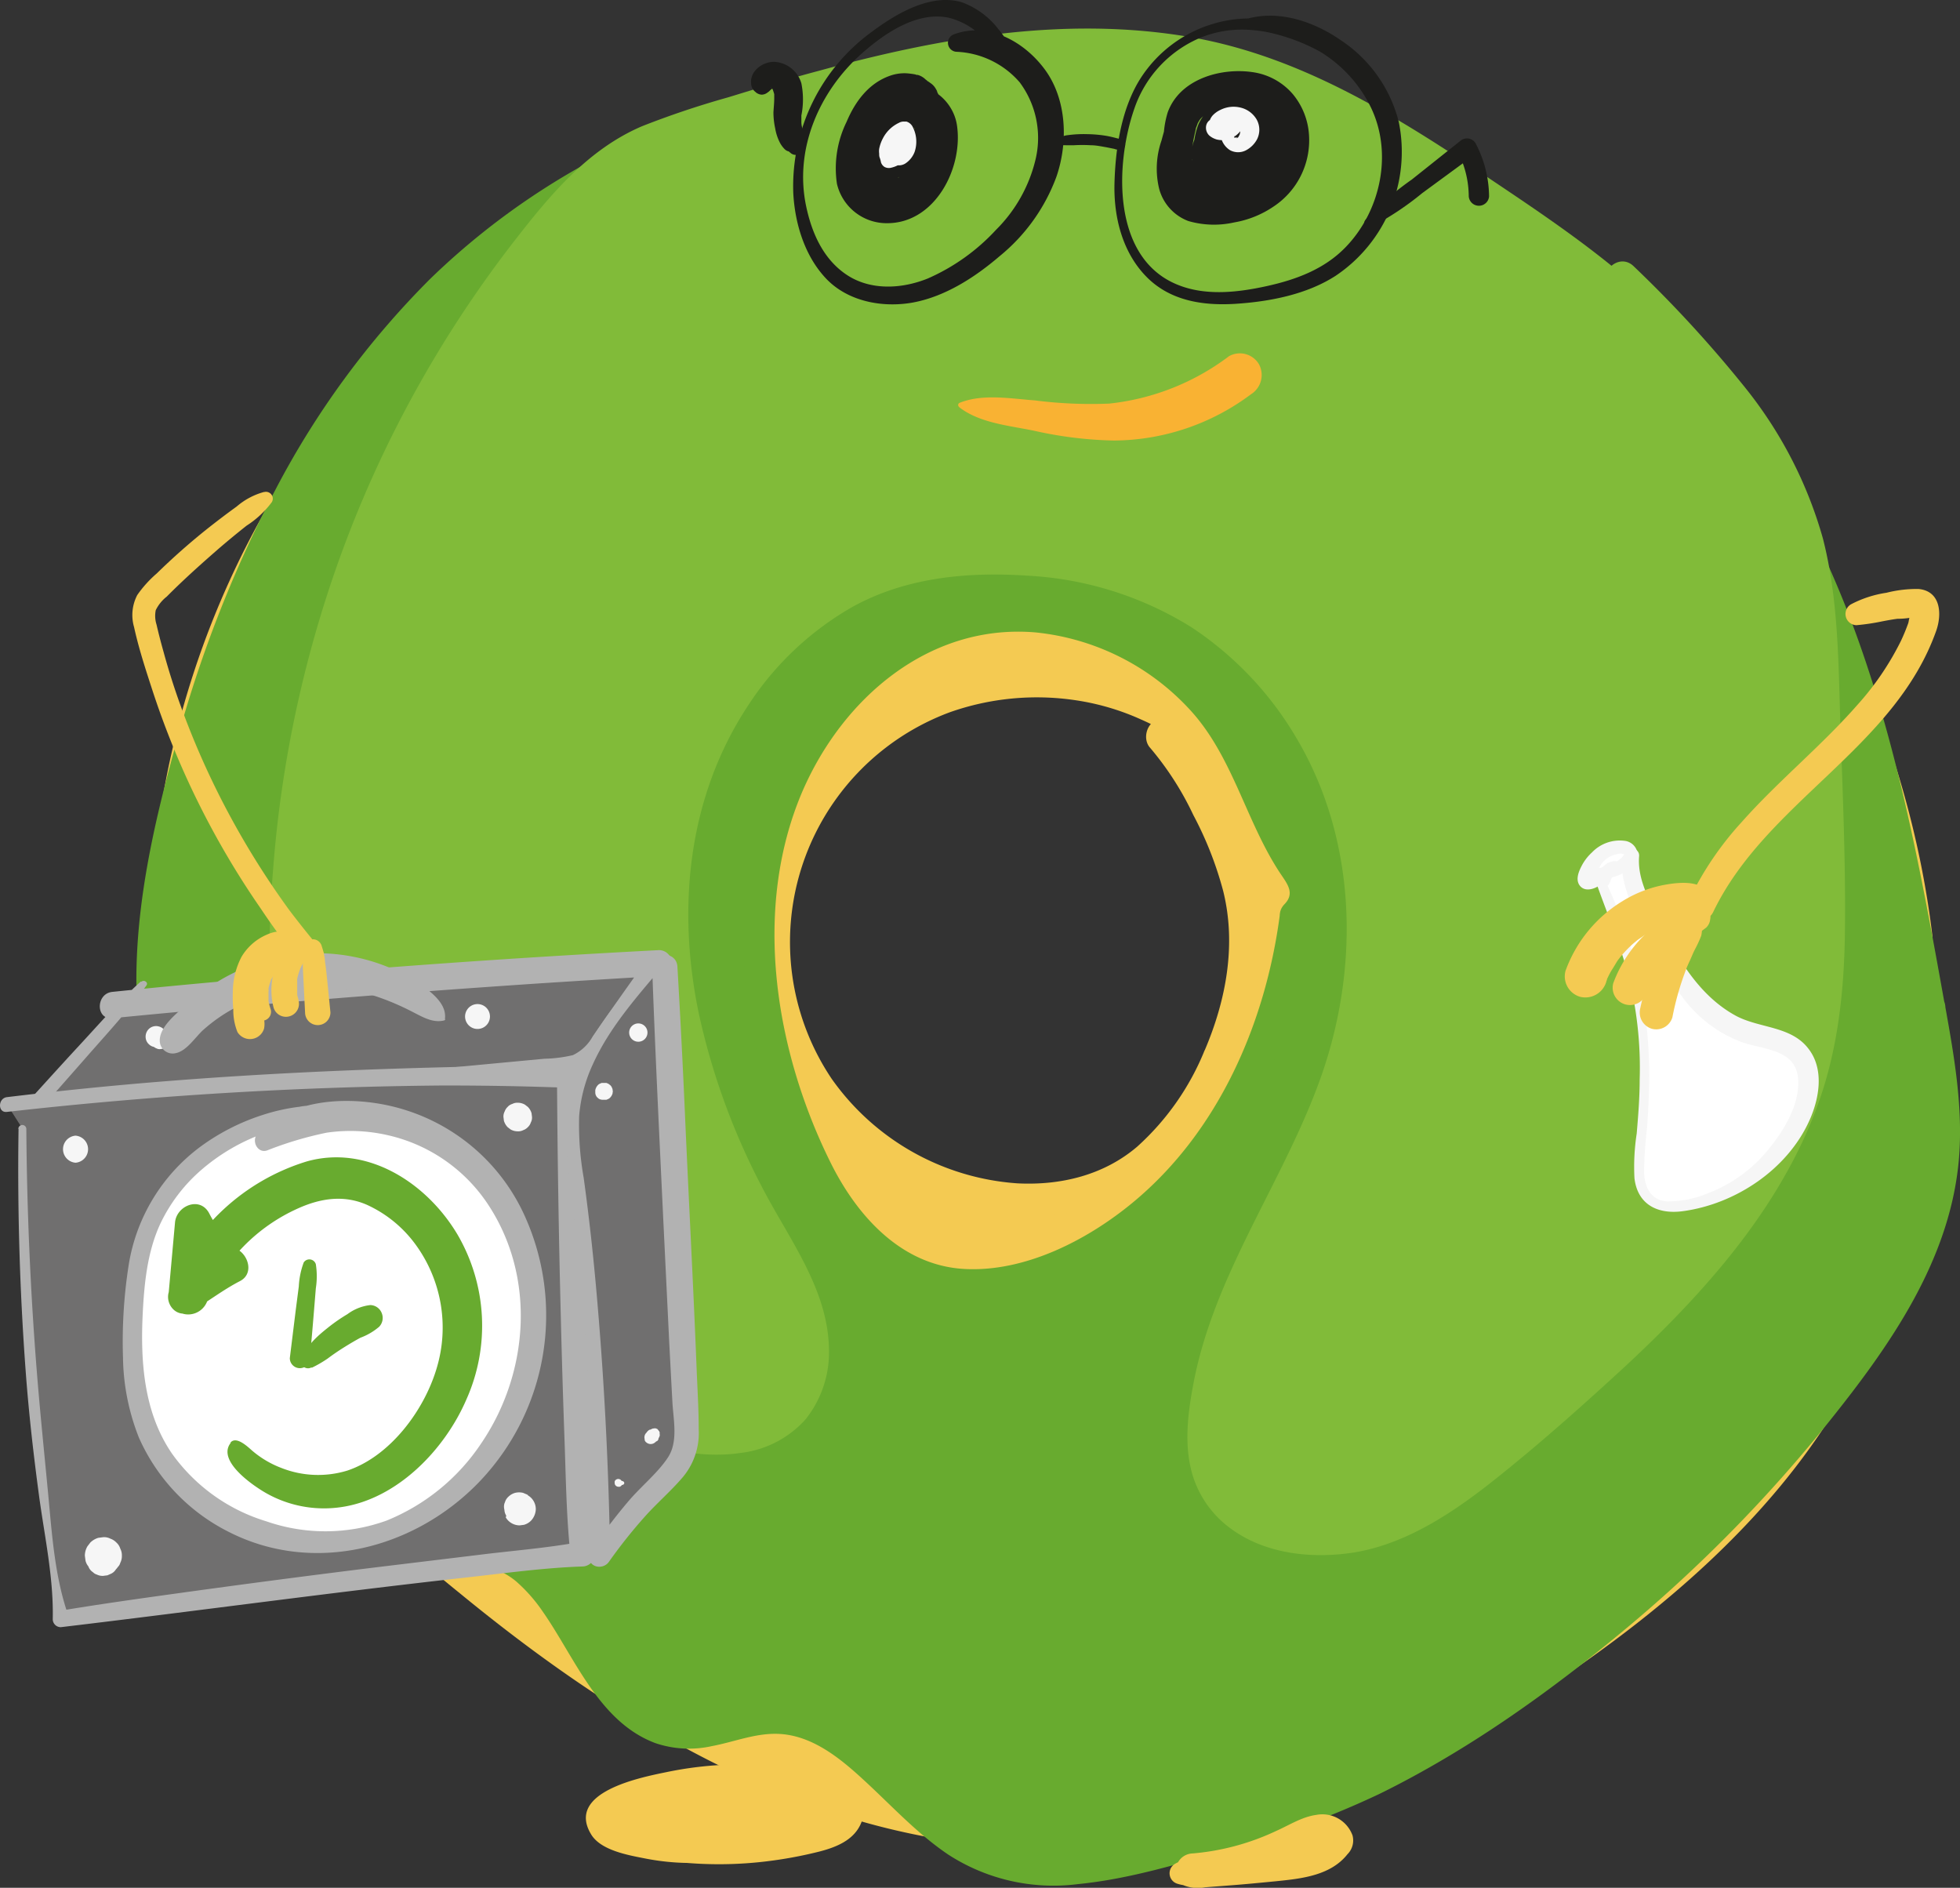
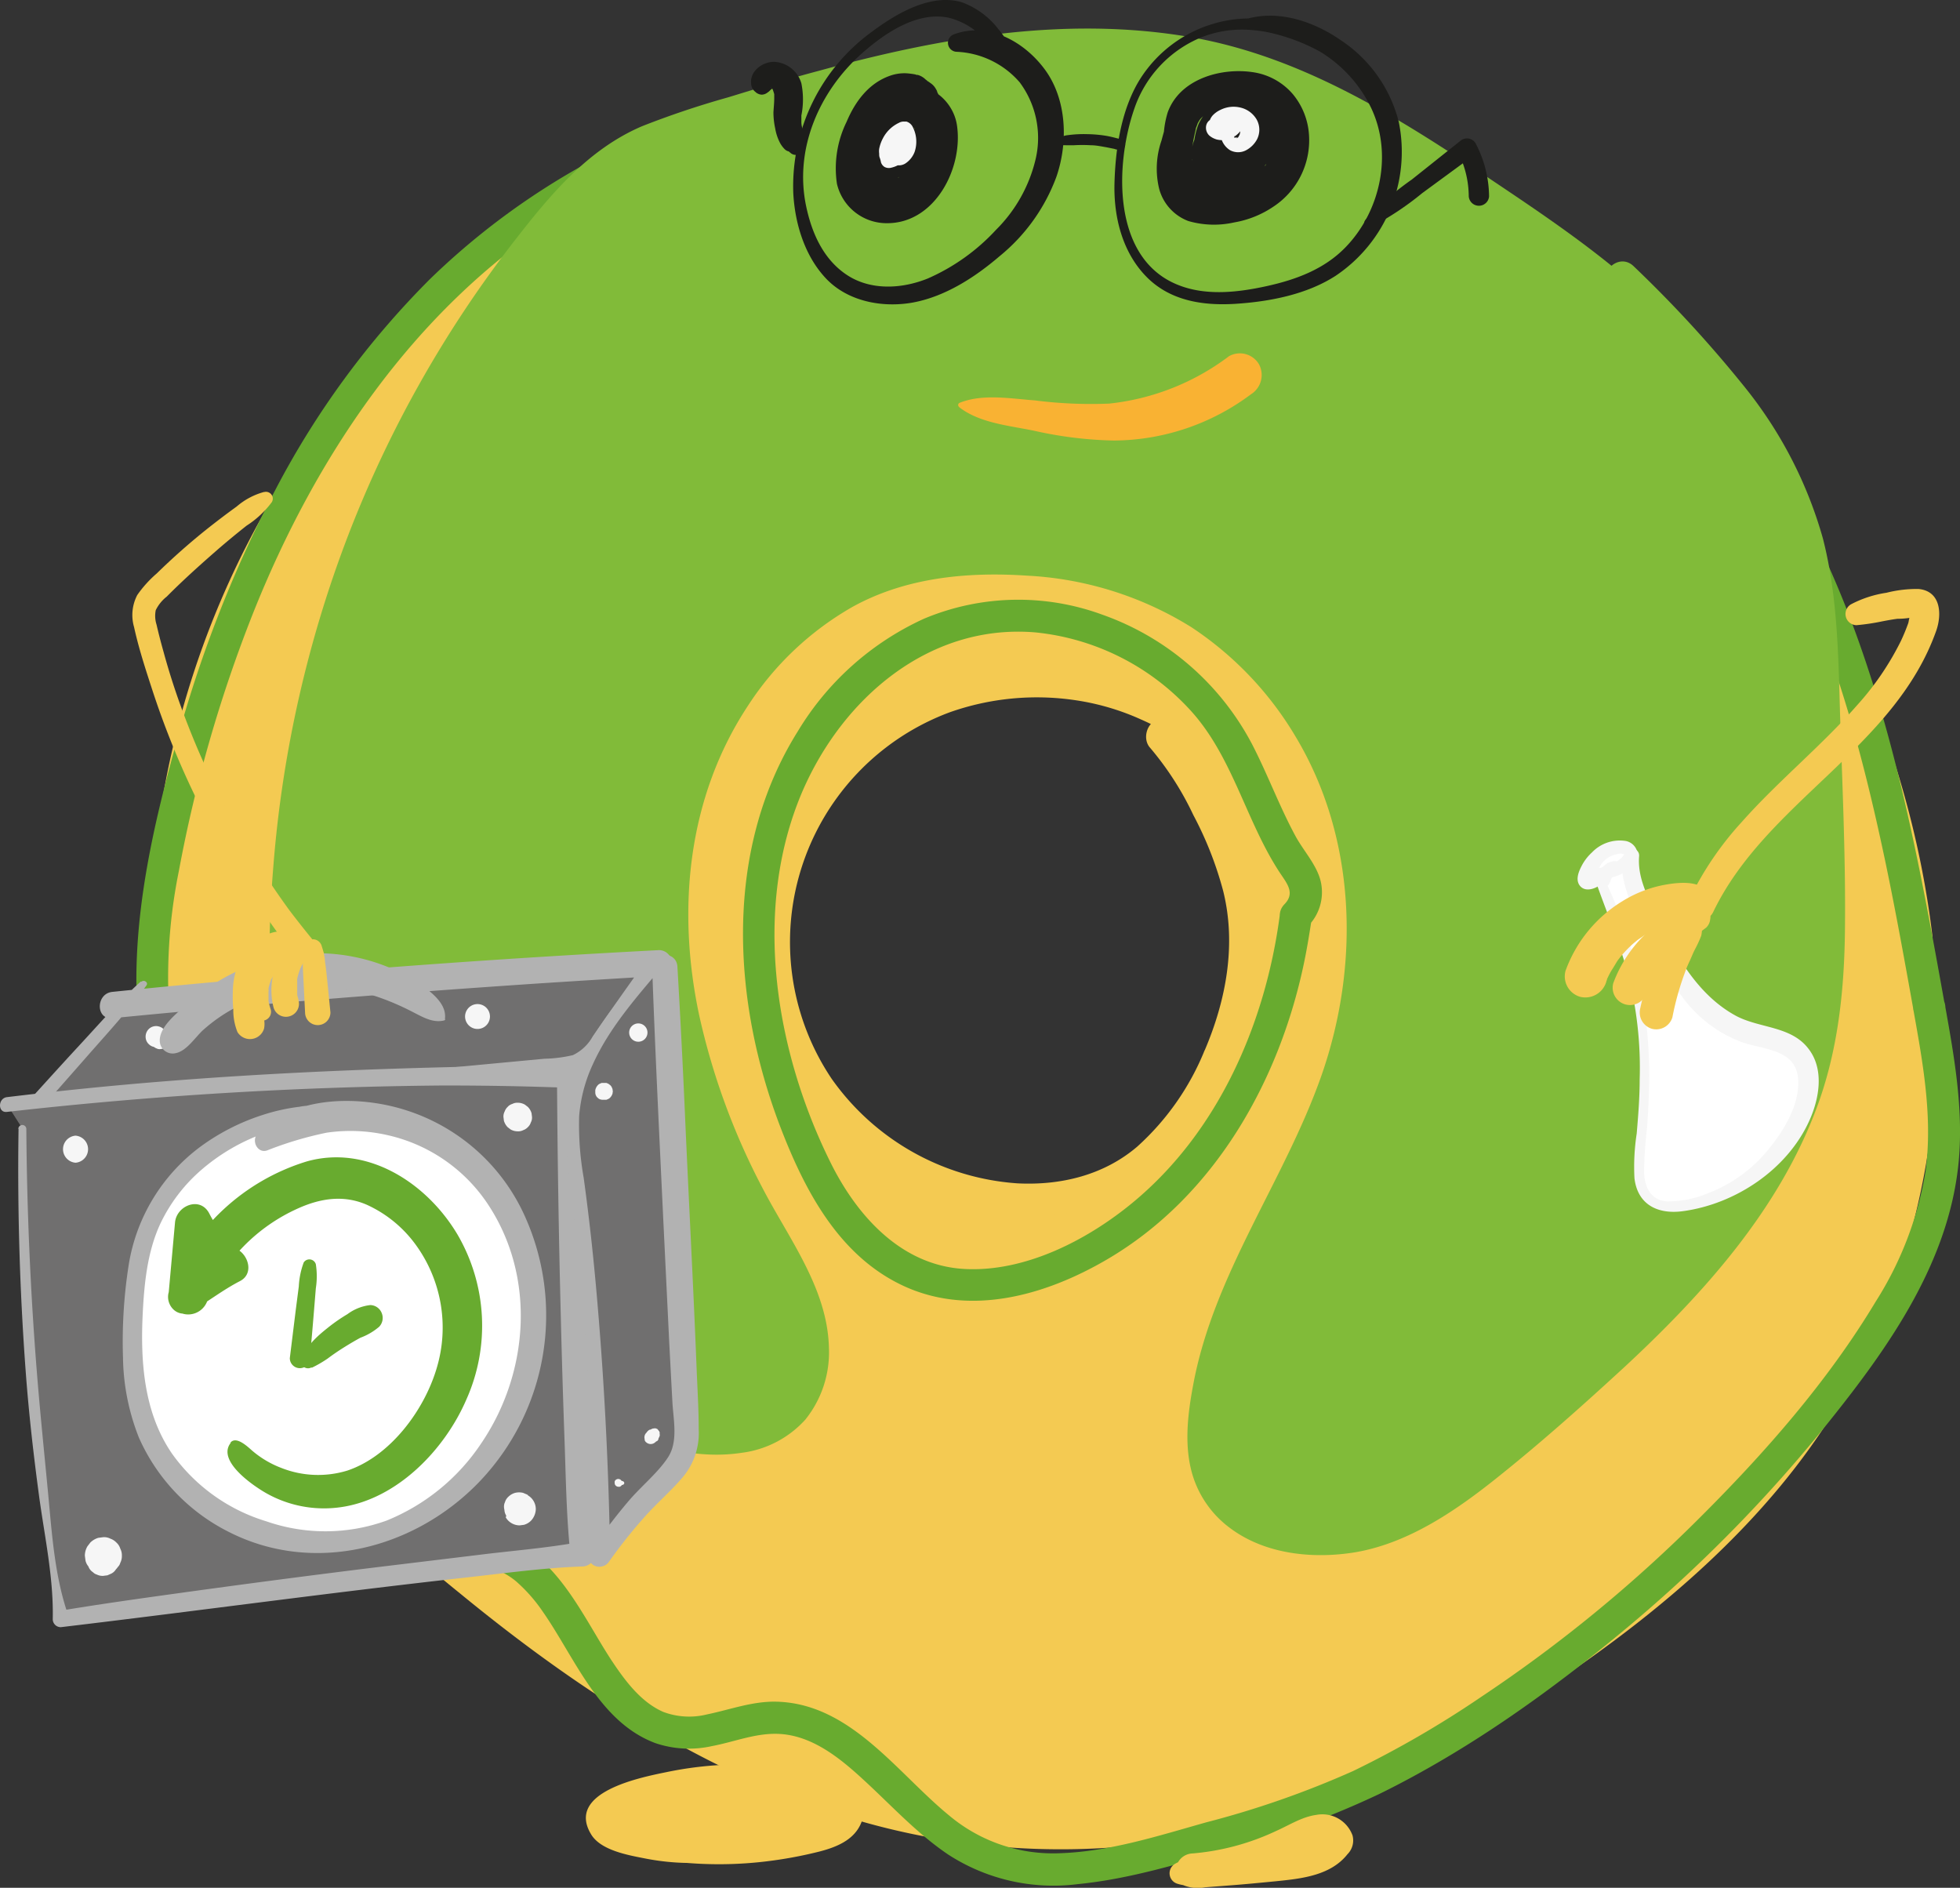
<svg xmlns="http://www.w3.org/2000/svg" viewBox="0 0 244.14 235.13">
  <rect x="0" y="0" width="244.14" height="235.13" fill="#333333" stroke="none" />
  <g id="Calque_2" data-name="Calque 2">
    <g id="Calque_3" data-name="Calque 3">
      <path d="M238.72,116.72c-2.58-22.22-12.23-43.24-25.34-61.36C199.85,36.67,181.71,20.26,159.5,14c-10.69-3-21.81-3.51-32.95-3.12q-5,0-10,.55-4.49.33-8.94.71l5.08-.23a106.19,106.19,0,0,0-91.8,99.5,151.28,151.28,0,0,0,1.42,27.88c1.16,8.87,2.83,17.81,6.87,25.79,4.55,9,11.87,16.26,19.33,23,21.59,19.65,47.07,37.41,76.15,40s57.84-10.85,80.41-29.52a107.79,107.79,0,0,0,18-18.27C236.4,162.4,241.3,138.94,238.72,116.72Zm-86.94,15.11c-2.92,6.77-7.65,13.19-14.47,16a24.25,24.25,0,0,1-9.47,1.64c-13.08-.14-25.57-9.22-29.84-21.58s-.1-27.15,9.94-35.53a33.82,33.82,0,0,1,36.79-3.65c2,1.08,4.05,2.6,4.47,4.84l-4.54-1.81a36.47,36.47,0,0,1,5.29,8c2.32,4.45,4.35,9.14,5,14.13C155.67,120,154.22,126.17,151.78,131.83Z" style="fill:#f4ca52" />
      <path d="M240.72,116.72c-2.95-25-14.29-48.24-29.75-67.84-14.29-18.11-33.43-33.44-56.47-38.1-15.47-3.13-31.3-1.89-46.9-.6-2.53.21-2.6,4.11,0,4l5.08-.23L112.15,10A110.26,110.26,0,0,0,66.66,27.36a107.42,107.42,0,0,0-32.6,34.51,110.17,110.17,0,0,0-14.78,44.58,131.54,131.54,0,0,0,.41,27.77c1,8.92,2.17,18,5.37,26.45,3.05,8.07,8.07,15,14,21.2a209.72,209.72,0,0,0,18.26,16.61C70,208.88,83.72,218.11,99,224.06a90.55,90.55,0,0,0,48.26,5c16.29-2.78,31.74-9.78,45.47-18.86,14-9.27,27.61-20.77,36.31-35.34,8.31-13.93,12.26-30.25,12.3-46.41a99.9,99.9,0,0,0-.66-11.73,2.06,2.06,0,0,0-2-2,2,2,0,0,0-2,2,93.25,93.25,0,0,1-6,46,75.8,75.8,0,0,1-12.3,20.19A123,123,0,0,1,200.18,200c-12.62,9.86-26.94,17.93-42.33,22.51A87.08,87.08,0,0,1,111,223.73c-15.25-3.95-29.17-11.79-41.81-21a232.94,232.94,0,0,1-18.36-15.1c-6-5.39-11.91-11-16.47-17.65-4.89-7.14-7.48-15.25-9-23.71A164.22,164.22,0,0,1,22.72,119,104.08,104.08,0,0,1,101.77,16.12a111.12,111.12,0,0,1,11.44-2.24c2.24-.32,1.7-4-.53-3.93l-5.08.23v4c13.51-1.12,27.2-2.29,40.71-.42a79.32,79.32,0,0,1,32.23,12.1,112.77,112.77,0,0,1,24.71,22.3,151.24,151.24,0,0,1,19.48,29.68,118.67,118.67,0,0,1,12,38.88,2.07,2.07,0,0,0,2,2A2,2,0,0,0,240.72,116.72Z" style="fill:#f4ca52" />
      <path d="M150.05,130.82a32.59,32.59,0,0,1-8.4,12c-4.16,3.55-9.51,4.84-14.9,4.57a30.9,30.9,0,0,1-23.14-13,30.53,30.53,0,0,1,14.71-45.68A32.6,32.6,0,0,1,134,87.22a30.58,30.58,0,0,1,7.72,2.21c2.09.93,5,2.16,5.57,4.63l2.46-2.46-4.55-1.8c-2-.8-3.16,2-1.94,3.34a37.87,37.87,0,0,1,5.39,8.39,44.36,44.36,0,0,1,3.72,9.48c1.65,6.67.35,13.58-2.31,19.81a2.08,2.08,0,0,0,.72,2.74,2,2,0,0,0,2.74-.72c3-7.11,4.59-14.79,2.82-22.45a48.49,48.49,0,0,0-4.13-10.68,42,42,0,0,0-6.13-9.4l-1.94,3.34,4.54,1.81c1.51.59,2.77-1.13,2.46-2.46-.65-2.82-3-4.72-5.4-6A33.65,33.65,0,0,0,138.34,84a36.75,36.75,0,0,0-16.23-.47A33.81,33.81,0,0,0,97.75,102.5c-4.47,9.7-4.68,21.18.41,30.69A35.14,35.14,0,0,0,122.8,151c6.61,1.1,13.7.34,19.33-3.51,5.21-3.56,8.88-8.92,11.38-14.63a2.07,2.07,0,0,0-.72-2.74A2,2,0,0,0,150.05,130.82Z" style="fill:#f4ca52" />
-       <path d="M240.28,125.42c-3.35-18.65-6.77-37.52-14.63-54.76a90,90,0,0,0-18.06-26.52c-3.87-4.33-8.63-8-13.29-11.52-11.85-9-24-18.16-38.31-22.38C142,6.11,127.07,7,112.73,9.51,96.57,12.32,80.5,17.2,66.91,26.38,41.72,43.41,28,73.21,21.44,102.9c-1.54,7-2.76,14.13-2.47,21.29.27,6.7,1.85,13.26,3.43,19.77C24.59,153,27,162.47,33.09,169.51c3.26,3.77,7.48,6.7,10.27,10.83,3.23,4.81,5.29,11.72,11,12.64,1.77.29,3.58-.12,5.36,0,11.76.84,13.28,21.76,25,22.82,3.73.34,7.29-1.63,11-1.82,10.81-.54,16.77,12.77,26.66,17.17,7.34,3.27,15.83,1.2,23.58-.91s15.45-4.22,22.72-7.52a106.05,106.05,0,0,0,11.43-6.21A180.69,180.69,0,0,0,229.27,172c5.87-7.72,11.25-16.28,12.54-25.89C242.74,139.22,241.5,132.25,240.28,125.42ZM161.4,114.07c-2.28,17.49-11.15,34.87-27.7,42.75-6.34,3-13.35,4.67-20,1.68-5.69-2.56-9.65-7.81-12.27-13.33-6.32-13.33-9.3-29.76-4.56-44,5-14.94,18.07-26.87,34.52-24.07a32.46,32.46,0,0,1,18.86,10.58c5.4,6.25,6.86,14.4,11.57,21A3.93,3.93,0,0,1,161.4,114.07Z" style="fill:#68ab2f" />
      <path d="M242.2,124.88c-4.5-25.08-9.34-51.33-24.79-72.32a94.69,94.69,0,0,0-12.2-13.65,188,188,0,0,0-14.8-11.72c-9.92-7.4-20.35-14.49-32.22-18.36-12.48-4.07-25.88-4-38.78-2.35C107,8.12,94.6,10.89,83,15.65A90.68,90.68,0,0,0,53.61,34.71,107.16,107.16,0,0,0,34.43,60.76a155.42,155.42,0,0,0-12.26,31c-3.47,12.33-6.39,25.29-4.68,38.13a164.87,164.87,0,0,0,4.07,19,66.5,66.5,0,0,0,6.06,16.28,35.23,35.23,0,0,0,5.17,7c2.06,2.16,4.36,4.08,6.41,6.25,3.49,3.68,5.11,8.52,8.26,12.44a11.17,11.17,0,0,0,5.45,3.87c2.52.73,5.39-.15,7.7.41A8.75,8.75,0,0,1,64.33,197a19.85,19.85,0,0,1,3.29,3.75c4,5.73,7,13.78,14.07,16.38a13.07,13.07,0,0,0,7,.35c2.83-.53,5.54-1.69,8.47-1.51,4.14.25,7.6,3.12,10.51,5.81,3.41,3.14,6.57,6.6,10.44,9.21a24.08,24.08,0,0,0,16.17,3.68c6.49-.64,12.83-2.61,19.06-4.41a111.54,111.54,0,0,0,18.5-6.83c11.09-5.45,21.41-12.84,30.88-20.74a180.71,180.71,0,0,0,25.09-25.6c7.59-9.47,15-20,16.17-32.45.61-6.64-.6-13.28-1.77-19.79a2,2,0,0,0-2.46-1.39,2,2,0,0,0-1.39,2.46c1.17,6.52,2.38,13.23,1.5,19.86a43.16,43.16,0,0,1-6.21,16.32c-6,10-13.89,18.94-22.09,27.1a177.93,177.93,0,0,1-27,22.11,125.92,125.92,0,0,1-16,9.27,115.9,115.9,0,0,1-18.32,6.4c-5.9,1.66-12,3.63-18.14,3.84a20.12,20.12,0,0,1-13.89-4.71c-6.5-5.32-12.27-13.94-21.5-14.16-3-.07-5.79,1-8.67,1.59a9.17,9.17,0,0,1-5.43-.32c-2.85-1.25-4.84-4-6.54-6.57-3.65-5.61-7-13.57-14.16-15.36a12.43,12.43,0,0,0-2.85-.36,25.67,25.67,0,0,1-4.47,0A7.54,7.54,0,0,1,50,187.65a59.74,59.74,0,0,1-3.4-5.77,32,32,0,0,0-4.74-6.46c-2-2-4.15-3.9-6.12-5.94a31.41,31.41,0,0,1-4.9-6.67c-2.72-4.91-4.28-10.36-5.65-15.77a143.71,143.71,0,0,1-3.91-18.56,66.63,66.63,0,0,1,1-20,172.66,172.66,0,0,1,9.2-32c7.74-19.48,20-37.82,37.84-49.34C79.54,20.59,91,16.4,102.7,13.6c12.16-2.9,24.85-4.8,37.37-4.06a67.62,67.62,0,0,1,18.3,3.57,82.51,82.51,0,0,1,15.93,7.8c5.12,3.14,10,6.67,14.79,10.27a148.17,148.17,0,0,1,14.44,11.64,94.28,94.28,0,0,1,20.4,28.85c5.23,11.47,8.42,23.77,11,36.08,1.25,6,2.35,12.12,3.44,18.2a2,2,0,1,0,3.85-1.07Z" style="fill:#68ab2f" />
      <path d="M159.4,114.07c-1.79,13.44-7.64,26.87-18.24,35.66-5.7,4.73-13.52,8.76-21.1,8.32-7.82-.46-13.31-6.62-16.58-13.2-6.91-13.89-9.81-31.48-3.59-46.14,5-11.69,15.83-21.08,29.11-19.94a30.23,30.23,0,0,1,19.29,9.71c5.26,5.76,6.88,13.73,11.09,20.16.9,1.37,2,2.58.6,4-1.77,1.87,1.05,4.7,2.83,2.83a6,6,0,0,0,1.71-5.65c-.47-2.06-2.14-3.82-3.14-5.66-2-3.69-3.45-7.64-5.37-11.37a33.76,33.76,0,0,0-18.7-16.23,30.37,30.37,0,0,0-22.21.5A35.58,35.58,0,0,0,99.35,91.13c-9.24,14.78-8.17,33.58-2.11,49.34,2.92,7.58,7,15.46,14.56,19.33,8.51,4.38,18.24,1.66,26.07-2.92,13.37-7.81,21.49-22.19,24.57-37,.4-1.91.7-3.84,1-5.77a2,2,0,0,0-2-2A2,2,0,0,0,159.4,114.07Z" style="fill:#68ab2f" />
      <path d="M216,52.8c-6.69-12.87-19.3-21.41-31.4-29.4-9.09-6-18.32-12.06-28.69-15.35C133.51.94,109.3,7.71,86.77,14.46a43.67,43.67,0,0,0-9.83,3.85c-3.66,2.17-6.58,5.37-9.3,8.64a144.07,144.07,0,0,0-33,88.17c-.28,12.69,1.36,26,8.61,36.44,5.45,7.83,13.57,13.33,21.64,18.43,6.25,4,12.77,7.86,20,9.27,5,1,10.81.43,14.14-3.42,2.72-3.15,3.06-7.81,2-11.84s-3.33-7.62-5.4-11.24C88,139.17,82.6,123.61,84.18,108.05s11.28-30.9,26.08-35.94a43.86,43.86,0,0,1,15.66-2,48.72,48.72,0,0,1,16.93,3.38c10.82,4.45,19.33,13.84,23.45,24.79s4,23.3.47,34.45c-4.72,14.82-15.24,27.78-17,43.23a17.11,17.11,0,0,0,.66,8.08c3,7.83,13.78,9.53,21.66,6.69,7.2-2.6,13.17-7.69,19-12.68,15-12.87,30.72-27,35.35-46.19,1.78-7.36,1.78-15,1.61-22.61s-.51-15.45-.85-23.17c-.3-7-.62-14.07-2.74-20.74-3.87-12.21-13.28-21.74-22.38-30.76" style="fill:#81bb39" />
      <path d="M217,52.26c-6.05-12.26-17.38-20.52-28.46-28-12.44-8.37-25.15-17-40.21-19.63C132.75,1.93,117,4.7,102,8.82c-3.78,1-7.54,2.15-11.29,3.3A111.41,111.41,0,0,0,80,15.71c-6.76,2.88-11.46,8.55-15.87,14.22A144.56,144.56,0,0,0,43.46,66.44a147.1,147.1,0,0,0-9.4,41.33c-1.13,13.71-.75,28.54,6,40.89,3.42,6.23,8.48,11.2,14.06,15.51a135.2,135.2,0,0,0,18.31,11.92c6,3.21,13,5.9,19.88,4.87a12.85,12.85,0,0,0,8-4.14,13.38,13.38,0,0,0,2.94-9c-.19-7.42-5.09-13.67-8.35-20a86.12,86.12,0,0,1-7.82-21.42c-2.8-13.22-1.44-27.14,6.14-38.58a37.84,37.84,0,0,1,13-12.25c6.62-3.65,14.29-4.37,21.73-3.87a42.83,42.83,0,0,1,20.45,6.42,42,42,0,0,1,13,13.66c7.58,12.65,8,28.41,3.22,42.13-4.61,13.16-13.44,24.71-16,38.61-.68,3.62-1.15,7.54-.09,11.14a12.85,12.85,0,0,0,4.71,6.68c4.38,3.27,10.32,3.86,15.57,3,6.79-1.16,12.81-5.37,18.06-9.6,5.4-4.33,10.62-9,15.69-13.67,9.75-9.08,19-19.41,23.72-32.06,2.67-7.12,3.46-14.71,3.53-22.28.09-8.3-.27-16.61-.55-24.9-.27-7.9-.21-16-2.19-23.74a52.83,52.83,0,0,0-9.7-18.82,154.61,154.61,0,0,0-13.86-15.09c-1.9-1.89-4.84,1-2.94,2.94,9.64,9.56,19.73,19.74,22.82,33.43,1.73,7.69,1.8,15.67,2.19,23.5s.84,15.91.75,23.86c-.09,7.44-1,14.74-3.81,21.68a63.4,63.4,0,0,1-9.91,16.3,135.68,135.68,0,0,1-14,14.41c-5,4.55-10.09,9.12-15.46,13.23-5,3.86-10.89,7.53-17.4,7.88-4.68.25-10.31-1-13-5.21-1.87-3-1.75-6.61-1.28-10a49.53,49.53,0,0,1,2.54-9.87c2.28-6.36,5.52-12.33,8.48-18.39,3.09-6.34,5.91-12.84,7.29-19.79a55.63,55.63,0,0,0,.09-21.59c-2.49-12.61-10.18-24.2-21.31-30.8a46.13,46.13,0,0,0-20.44-6,46.05,46.05,0,0,0-21.39,3.11c-11.23,4.82-19,15.31-22.53,26.77-4.19,13.6-1.92,28.28,3.28,41.26a105.92,105.92,0,0,0,4.73,10.2c1.75,3.29,3.8,6.43,5.45,9.77,2.64,5.32,4.06,13.38-2.17,16.85-5.81,3.24-13.52.77-19.08-1.78A123,123,0,0,1,58.16,164c-5.79-4-11.22-8.74-15-14.77a50.41,50.41,0,0,1-6.57-19c-2.11-13.66-.74-28.07,2.15-41.52A143.17,143.17,0,0,1,64.74,32c4.29-5.64,8.87-11.53,15.6-14.32a98.12,98.12,0,0,1,10.74-3.34c3.77-1.07,7.55-2.1,11.35-3.05a167.88,167.88,0,0,1,22.65-4.23A79.73,79.73,0,0,1,148,7.58a69.78,69.78,0,0,1,20.71,7.62c6.36,3.46,12.4,7.51,18.42,11.51a135,135,0,0,1,16,12,58.66,58.66,0,0,1,12,14.67c.68,1.22,2.47.14,1.86-1.09Z" style="fill:#81bb39" />
      <path d="M117,12.05c0-.08-.17-.41-.25-.57a2.59,2.59,0,0,0-.14-.29c.1.19.33.5-.1-.22a2.14,2.14,0,0,0-.63-.64c.42.32-.16-.12-.15-.11s-.55-.34-.22-.16.13.11-.32-.24c-.16-.12-.16-.11,0,0l.12.1a2.2,2.2,0,0,0-1-.59c-.09,0-.2,0-.29-.06a9.84,9.84,0,0,0-1.09-.14,5.35,5.35,0,0,0-2,.28c-2.71.92-4.41,3.23-5.48,5.77a13.12,13.12,0,0,0-1.2,7.71,6.36,6.36,0,0,0,6.26,4.91c6,0,9.51-6.94,8.68-12.26-.54-3.4-4.19-6-7.46-4.32-2.45,1.22-3.3,4.24-4.18,6.61a4.85,4.85,0,0,0,0,4.08,3.26,3.26,0,0,0,4.63.85,8.25,8.25,0,0,0,2.72-3.58A12.54,12.54,0,0,0,116,14.57a2,2,0,0,0-2.54-1.93c-2.14.47-4.81,1.87-4.46,4.47a3.73,3.73,0,0,0,1.7,2.66,2.6,2.6,0,0,0,3.31-.4,1.73,1.73,0,0,0,.13-2.24,1.7,1.7,0,0,0-2.2-.44c-.23.17.12,0,.24,0s.54.06.27,0c.09,0,.35.11.12,0l.17.13q-.16-.18,0,0c.08.1.08.11,0,0l-.1-.17c.07.09.09.3,0,.07,0,.08,0,.61,0,.43s.13-.46,0,0c.06-.2.11-.09,0,0,0,0,.37-.3.15-.15S113,17,113,17c.18-.12.12-.07,0,0a12.31,12.31,0,0,1,1.57-.47L112,14.57a11,11,0,0,1-.08,1.28c0,.09-.07.66,0,.37a5.16,5.16,0,0,1-.21.77c-.06.18-.13.37-.2.56.1-.25-.14.29-.17.36a11,11,0,0,1-.71,1.19c-.06.08-.11.16-.18.24.18-.21,0,0-.06.05s-.33.39-.18.18c0,0-.28.3,0,.05-.15.14-.14-.06-.08,0s.79.25.86.29c-.25-.15,0,.1.11.2s0,.13,0,0,0,.43,0,.2,0,.19,0,.18a1.28,1.28,0,0,1,.07-.3c0-.15.09-.29.14-.44-.15.43,0,0,.12-.18.47-.86,1-1.73,1.44-2.58.08-.15.17-.3.26-.44l.2-.32c-.18.28.12-.13.18-.2s.17-.15.24-.23-.37.2-.13.09a1.43,1.43,0,0,0,.21-.12c.25-.18.11.12-.18.06a.77.77,0,0,0,.24-.06c.26-.09-.27.07-.27,0s.36,0,.34,0-.5-.13-.27,0a.67.67,0,0,0,.24.07c-.22,0-.36-.27-.16,0,.35.4-.11-.17-.1-.1s.16.16.19.18.13.18.18.2c-.23-.07-.24-.39-.1-.1a1.71,1.71,0,0,0,.13.23c.15.25-.09-.18-.08-.18a1.71,1.71,0,0,1,.12.41c.1.35.08,0,0-.07.09.12,0,.62,0,.74s0,.21,0,.32-.11.21,0,.08,0-.1,0,.08,0,.28-.08.42-.11.51-.18.75a12,12,0,0,1-.37,1.16,1.06,1.06,0,0,0-.1.26s.21-.44.08-.19-.22.45-.34.67-.22.37-.34.55l-.15.22c-.16.24.1-.16.12-.16a12.77,12.77,0,0,0-.91.9c.06-.19.37-.24.1-.09l-.21.13c-.22.13-.65.2,0,.06-.36.08-.76.19-1.11.3,0,0,.57,0,.29-.05h-.24a5.43,5.43,0,0,1-.57,0c-.27,0,.3,0,.3,0a1.8,1.8,0,0,0-.31-.07,1.87,1.87,0,0,0-.22-.07c-.27,0,.41.24.18.09a3.77,3.77,0,0,0-.47-.27s.38.36.21.16a2.44,2.44,0,0,0-.23-.22s-.1-.15-.17-.19.26.41.16.18a1.16,1.16,0,0,0-.13-.22c-.28-.46.1.36,0,.08s-.12-.39-.17-.58c-.12-.47,0,.5,0,0a10.43,10.43,0,0,1,0-1.25c0-.47-.09.5,0-.12,0-.21.08-.42.13-.63.1-.41.22-.82.35-1.22s.31-.89.48-1.33-.2.42,0,.1c.06-.12.11-.23.16-.35s.23-.44.35-.66a6.37,6.37,0,0,1,.35-.55,3.42,3.42,0,0,0,.21-.31c0,.08-.33.39-.06.09s.33-.36.51-.53l.2-.18c.24-.25-.37.26-.08.06a4.3,4.3,0,0,1,.52-.35l.2-.11c.43-.25-.38.11-.11,0s.73-.24,1.11-.33l.29-.07c.34-.07-.11.07-.17,0,.16.1.73-.13.88-.2.33-.13.37-.15.13-.06s-.19.08,0,0,.3-.13,0,0,.23-.09-.08,0,.51,0,.6,0a2.16,2.16,0,0,0,.74-.25l-.84.23.39,0c.12,0,.13,0,0,0A1.09,1.09,0,0,0,117,12.05Z" style="fill:#1d1d1b" />
      <path d="M151.75,11.84a3.42,3.42,0,0,0-4.69.5c-1.38,1.34-1.9,3.39-2.39,5.19a10.67,10.67,0,0,0-.28,6,5.92,5.92,0,0,0,3.63,4,11.47,11.47,0,0,0,5.73.17,12.43,12.43,0,0,0,4.85-1.95,9.89,9.89,0,0,0,4.45-8.95,8.81,8.81,0,0,0-2-5.06A8.07,8.07,0,0,0,156.12,9c-4-.62-9.16.82-10.67,5a11.65,11.65,0,0,0-.35,5.35,7.46,7.46,0,0,0,1.71,4.41,4.34,4.34,0,0,0,4.93.95,15,15,0,0,0,4.76-3.36,6.54,6.54,0,0,0,2.1-5.69,4.23,4.23,0,0,0-4.42-3.55,5.73,5.73,0,0,0-4.9,3.38,8.43,8.43,0,0,0-.58,3.22c0,1.08.24,2.13.28,3.21A1.13,1.13,0,0,0,149.8,23c3.21.73,6.63-2.24,5.59-5.61-.57-1.84-2.36-3.54-4.36-2.53a5.14,5.14,0,0,0-2.63,4.29A4,4,0,0,0,151.26,23a3.15,3.15,0,0,0,3.86-2.18c.44-1.55-.43-4.07-2.46-3.62a3,3,0,0,0-2.16,3.47,3.12,3.12,0,0,0,3.76,2.48,4.12,4.12,0,0,0,3.09-4A1.3,1.3,0,0,0,155.42,18a3,3,0,0,0-1.27,3.33,1.06,1.06,0,0,0,.74.74,3.5,3.5,0,0,0,2,.05l-1.07-1.84a5.58,5.58,0,0,1-2.59,1.09,10.88,10.88,0,0,1-2.85-.23c-1.28-.13-1.6,2.09-.31,2.27a9.06,9.06,0,0,0,3.91-.19,7.54,7.54,0,0,0,3.12-2.1c.95-1,1.9-2.13,1.47-3.62A2.47,2.47,0,0,0,157,15.9a1.79,1.79,0,0,0-2,.82,1.36,1.36,0,0,0,.48,1.84,1.39,1.39,0,0,0,1.84-.48l.09-.11-.49.48c.76-.43-1.07.23-1.1-.19,0,.67.16.39.15.26a3.52,3.52,0,0,1-.13.73,2.45,2.45,0,0,1-1.14,1.55,3.46,3.46,0,0,1-3.75.49l-1.16,2a6.09,6.09,0,0,0,4.06.37,7.4,7.4,0,0,0,3.52-1.82A1.12,1.12,0,0,0,156.26,20a1.25,1.25,0,0,1-.81,0l.73.74a.45.45,0,0,1,0-.3c0,.19,0,.22,0,.08a3.08,3.08,0,0,1,.55-.33l-1.93-1.11c0,.72-.49,1.71-1.36,1.62a1.21,1.21,0,0,1-.45-.16c-.2-.12-.11-.31-.15-.11a.5.5,0,0,1,.2-.31c-.09.07-.25,0,0,.07l-1.1-.46s.29.31.19.18-.1-.1-.06-.08.05,0,0,.12c.06-.16,0-.05,0,.05.08-.21,0,0-.05,0s.16-.14.16-.14-.13,0-.25,0c-.67-.42-.34-1.38.16-1.93l.36-.33c-.33-.13-.46-.13-.38,0s0,0,0,0a1.64,1.64,0,0,0,.17.26,2.46,2.46,0,0,1,.29,1.39,1.83,1.83,0,0,1-2.14,1.5l.83,1.09a9,9,0,0,1,.58-4.24,5.24,5.24,0,0,1,.73-1.17,3.18,3.18,0,0,1,1-.73l.45-.13c.3-.06-.21,0,.09,0a2.28,2.28,0,0,1,.37,0c.23,0-.25-.15.15,0,0,0,.3.14.07,0a1.65,1.65,0,0,1,.31.2c-.06-.05-.17-.2.09.08s0-.06.18.26a2.27,2.27,0,0,1,.16,1,3,3,0,0,1-.56,1.47,11.8,11.8,0,0,1-2.92,2.58c-.76.54-2.14,1.44-2.94.68a2.11,2.11,0,0,1-.38-.85,4.7,4.7,0,0,1-.14-1.43c0-.26,0-.51.05-.77s0-.25,0-.38c0,.29,0-.09,0-.16.12-.7.25-1.39.42-2.08,0-.19.11-.38.17-.57,0,0,.14-.36.05-.17.07-.14.15-.28.23-.41s.24-.32.08-.13a2.94,2.94,0,0,1,.3-.31c.28-.29.15-.13.06-.07l.37-.23c.05,0,.59-.29.25-.15a7.39,7.39,0,0,1,3.6-.58,10.32,10.32,0,0,1,1.11.06c-.41,0,.4.11.55.15a4.11,4.11,0,0,1,.46.15c-.34-.13,0,0,.08,0s.31.17.46.26.26.2,0,0c.2.18.39.37.58.57s.29.37.1.1,0,.05.07.12c.14.24.28.47.4.72s.11.22.16.33c-.18-.36,0-.15,0,.1s.14.47.2.71.12.82.08.3a9.54,9.54,0,0,1,0,1.69c.05-.55-.08.3-.11.42a5.83,5.83,0,0,1-.25.81c.15-.42-.12.23-.17.33a6.57,6.57,0,0,1-.58.9c.17-.21-.33.36-.37.4-.2.21-.4.4-.62.59a9.76,9.76,0,0,1-1.46.95,10.4,10.4,0,0,1-3.37,1.06c-1,.15-2.65.31-3.54-.56a4.55,4.55,0,0,1-1.1-3.58,16.36,16.36,0,0,1,1.14-5,3.36,3.36,0,0,1,1.16-1.63,2.88,2.88,0,0,1,1.79-.51c.68.11,1.48-.78.78-1.33Z" style="fill:#1d1d1b" />
-       <path d="M156.31,14.87a4.19,4.19,0,0,0-.37,2.81c.06.49.14,1,.22,1.48s0-.24,0,.18a2.11,2.11,0,0,1,0,.25,4.83,4.83,0,0,1,0,.76s0,.39,0,.2,0,.22,0,.2-.05.16-.07.25-.12.27,0,0c-.08.15-.16.29-.25.43s.13-.09,0,0-.15.18-.23.26l-.15.13c-.23.23.22-.13-.05,0s-.28.19-.43.27l-.18.08c.29-.14,0,0-.07,0a3.92,3.92,0,0,1-.59.15c-.08,0-.23,0,.05,0l-.31,0a4.07,4.07,0,0,1-.5,0c.33,0-.14,0-.25-.07l-.19-.07c.31.1,0,0-.1-.06l-.23-.13c-.2-.13,0,0,0,0a4.35,4.35,0,0,1-.38-.36c0-.05-.23-.33-.06-.06,0-.06-.08-.12-.11-.18s-.11-.18-.16-.27-.17-.37,0-.07a4.07,4.07,0,0,1-.28-1c.05.36,0-.19,0-.28s0-.22,0-.33.06-.4,0-.06a4.82,4.82,0,0,1,.11-.52,1.25,1.25,0,0,0,.09-.25c0-.19-.15.27,0,0s.17-.32.27-.47.22-.29.09-.14.16-.17.19-.19a4.33,4.33,0,0,1,.5-.46s-.23.15,0,0l.34-.21.25-.13c.09-.05.31-.13.09-.05.21-.08.43-.15.65-.21s.45-.08.68-.12-.18,0,0,0l.4,0a5.3,5.3,0,0,1,.69,0c-.06,0-.22,0,0,0a3.15,3.15,0,0,1,.44.11,1.18,1.18,0,0,0,1.37-.67,1.15,1.15,0,0,0-.48-1.45,6.13,6.13,0,0,0-6.17.52A5.59,5.59,0,0,0,149.06,21a5,5,0,0,0,9.26,1.37,6,6,0,0,0,.26-3.79c-.05-.3-.11-.59-.17-.89,0-.12,0-.25-.07-.37s0-.17,0-.25c0,.11,0,.1,0-.05a5.9,5.9,0,0,1,.06-1.64,1.1,1.1,0,0,0-2-.55Z" style="fill:#1d1d1b" />
      <path d="M147.61,21.23l.07.2,0,.1h0l.09.22a.74.74,0,0,0,.15.2l0,0a.59.59,0,0,0,.27.17.68.68,0,0,0,.34.08l.22,0a.94.94,0,0,0,.39-.22l0,0,.08-.1a.76.76,0,0,0,.17-.32h0l0-.1.08-.2a1.28,1.28,0,0,0,0-.55,1.06,1.06,0,0,0-.27-.47l-.22-.16a1,1,0,0,0-.52-.14,1.16,1.16,0,0,0-.74.3,1.06,1.06,0,0,0-.27.47,1,1,0,0,0,0,.55Z" style="fill:#1d1d1b" />
      <path d="M162.39,4.6a3.19,3.19,0,0,0-1.85-1.45,16,16,0,0,0-3.21-.76,15.68,15.68,0,0,0-6.09.54,16.24,16.24,0,0,0-9.11,6.73c-2.44,3.77-3.2,8.82-3.31,13.23-.1,4.18,1,8.56,4,11.6s7.14,3.6,11.11,3.35c4.25-.28,8.85-1.16,12.47-3.51a18.6,18.6,0,0,0,7.83-19.16A17.27,17.27,0,0,0,167,5c-3.46-2.39-7.91-3.86-12-2.56a.59.59,0,0,0,.16,1.16,23.78,23.78,0,0,1,9.21,2.8,16.59,16.59,0,0,1,6.4,7c2.76,5.75,1.18,12.94-3.2,17.43-2.63,2.7-6.13,4-9.76,4.8s-7.64,1.26-11.14-.17c-8.21-3.33-7.78-15.06-5.35-22a14.73,14.73,0,0,1,8.35-8.82,13.74,13.74,0,0,1,6.44-.88,18.76,18.76,0,0,1,3.25.58,8.16,8.16,0,0,0,2.88.53.19.19,0,0,0,.16-.28Z" style="fill:#1d1d1b" />
      <path d="M127.91,9.2c-1.31-1.76-2.09-3.84-3.52-5.53A10.13,10.13,0,0,0,119.83.29C116-.87,111.68,1.67,108.72,3.87A23.79,23.79,0,0,0,98.81,24c.19,3.81,1.42,7.9,4.11,10.72s7,3.66,10.85,2.95c4-.76,7.67-3.13,10.74-5.76a23,23,0,0,0,7.08-9.9c1.48-4.3,1.31-9.68-1.5-13.43-2.57-3.44-7-5.88-11.25-4.31a1.12,1.12,0,0,0,.3,2.18,11,11,0,0,1,7.87,3.8,11.58,11.58,0,0,1,2,9.52,18.31,18.31,0,0,1-4.93,8.84,25.44,25.44,0,0,1-8.52,6.08c-3.2,1.29-7.07,1.53-10.06-.44s-4.4-5.32-5.08-8.54c-1.52-7.18,1.64-14.38,7-19.11,2.83-2.5,6.86-5.24,10.81-4.38a9.08,9.08,0,0,1,4.65,2.94c1.46,1.55,3.26,2.72,4.71,4.27.16.16.46-.06.32-.25Z" style="fill:#1d1d1b" />
      <path d="M131.07,17.85a4,4,0,0,1,1.08.12l-.28-.11c.25.28.57.22.91.23s.64,0,1,0a17.87,17.87,0,0,1,2.07,0c.68,0,1.35.15,2,.26l.95.19a1.44,1.44,0,0,0,1.08,0,.58.58,0,0,0,.2-.77c-.24-.41-.65-.47-1.07-.58s-.73-.18-1.09-.25a16,16,0,0,0-2.49-.23,14.67,14.67,0,0,0-2.39.12,2.47,2.47,0,0,0-1.08.36,2.64,2.64,0,0,1-.9.53.07.07,0,0,0,0,.13Z" style="fill:#1d1d1b" />
      <path d="M170.79,28.27a36.83,36.83,0,0,0,6.37-4.22l6.19-4.54-1.68-.44a12.35,12.35,0,0,1,1.28,5.4,1.27,1.27,0,0,0,2.53,0,14.42,14.42,0,0,0-1.69-6.64,1.26,1.26,0,0,0-1.93-.25q-3,2.39-6,4.78a35.82,35.82,0,0,0-5.75,5,.56.56,0,0,0,.68.88Z" style="fill:#1d1d1b" />
      <path d="M100.09,18.07a1.11,1.11,0,0,1,0-.41l-.18.65a3.45,3.45,0,0,0,0-2.37c0-.15-.06-.3-.09-.45.07.34,0-.13,0-.17,0-.31,0-.63,0-.94a10.17,10.17,0,0,0,0-4A3.73,3.73,0,0,0,96.41,7.7c-1.4,0-3,1.12-2.85,2.68a1.37,1.37,0,0,0,.67,1.16c-.17-.15-.21-.19-.14-.11a.69.69,0,0,0,.25.2,1.14,1.14,0,0,0,.57.16,1.23,1.23,0,0,0,1-.62l-.42.42,0,0-.63.17a1.56,1.56,0,0,0,1.06-.5l.18-.17c.21-.21-.26.1,0,0l.25-.11c.18-.08-.37.09,0,0-.17,0-.29,0-.05,0s-.35-.08-.06,0q-.27-.12-.12,0t-.09-.09c.09,0,.16.16.22.22l-.08-.1.07.11v0q-.08-.19,0,0a6.21,6.21,0,0,1,.2.61c.12.38,0-.43,0,.08,0,.14,0,.28,0,.42,0,.6-.07,1.19-.1,1.78A9.64,9.64,0,0,0,96.56,16a6.07,6.07,0,0,0,.58,1.76,3.38,3.38,0,0,0,.57.79,1.13,1.13,0,0,0,.45.29l.07,0c-.11-.07.26.22.21.18a1,1,0,0,0,1.65-1Z" style="fill:#1d1d1b" />
      <path d="M111.21,18.73a1,1,0,0,0-.36.37.84.84,0,0,0,0,.89,1.29,1.29,0,0,0,.78.57,1.53,1.53,0,0,0,1.13-.19,3,3,0,0,0,1.17-1.46,4,4,0,0,0-.3-3.21,1.31,1.31,0,0,0-.73-.56l-.32,0a1.18,1.18,0,0,0-.61.16,4.3,4.3,0,0,0-2,1.94,4.64,4.64,0,0,0-.46,1.31,2.2,2.2,0,0,0,0,.57c0,.17,0,.34.06.5s.13.38.16.58a1.06,1.06,0,0,0,.46.6,1.14,1.14,0,0,0,.77.1,3.51,3.51,0,0,0,1.48-.71,1.66,1.66,0,0,0,.56-1.71,1.59,1.59,0,0,0-.47-.72,1.3,1.3,0,0,0-.68-.34s-.47,0-.43,0h0l.15,0a2.52,2.52,0,0,0-.54.14,1.14,1.14,0,0,0-.28.21.79.79,0,0,0-.13.93l.11.14c-.15-.28-.18-.31-.08-.09,0,0,0,0,0,0a.56.56,0,0,0,.73.19.66.66,0,0,1-.2.06l-.33-.09-.13-.1a.82.82,0,0,0,.42.2h.14l-.12,0c.1,0-.14,0-.12-.05l.05,0c.08.06-.23-.27-.23-.23a.4.4,0,0,0,.1.13,1.11,1.11,0,0,0,.29.28l.06,0s-.2-.18-.12-.09l.06.06s-.1-.17-.08-.11,0,.07,0,.07-.1-.25-.07-.14,0-.25,0-.14,0-.26,0-.16,0,.15,0,0,0,0,0,0,.07-.1.07-.09-.23.21-.06.08,0,0-.09.05l-.1.05c.17-.07,0,0-.09,0a3.17,3.17,0,0,1-.44.12l1.26,1v-.1l0,.27c0-.27.13-.53.2-.79a8.28,8.28,0,0,1,.24-.81l-.12.29a3.7,3.7,0,0,1,.46-.79l-.19.25a3.58,3.58,0,0,1,.64-.65l-.25.19a4.74,4.74,0,0,1,.6-.39l-1.66-.44a3.36,3.36,0,0,1,.27.49l-.12-.28a2.7,2.7,0,0,1,.18.69l0-.3a3.31,3.31,0,0,1,0,.77l0-.3c0,.23-.09.45-.12.68l0-.29a2.49,2.49,0,0,1-.09.37s-.1.26,0,.09,0,0-.06.07c.09-.12.11-.15,0-.07l0,0q.18-.14.06-.06c-.09.05-.06,0,.08,0l-.05,0a.54.54,0,0,1,.31,0c-.09,0,0,0,.11.05l.09.07a.87.87,0,0,0-.85-.23.53.53,0,0,1,.33,0c-.08,0,.15,0,.1,0h0l-.14-.06a.65.65,0,0,0-.43.06Z" style="fill:#f6f6f6" />
      <path d="M151.36,14.75a1.13,1.13,0,0,0-1.1.82,1.34,1.34,0,0,0,.37,1.31,2.39,2.39,0,0,0,1.68.57,2.86,2.86,0,0,0,2.47-1.57,1,1,0,0,0,0-.94.92.92,0,0,0-.8-.46,1.9,1.9,0,0,0-1.65,1,2.48,2.48,0,0,0-.19,1.83,2.56,2.56,0,0,0,1.08,1.4,2.12,2.12,0,0,0,2,0,3.31,3.31,0,0,0,1.37-1.38,2.63,2.63,0,0,0-.08-2.48,3.17,3.17,0,0,0-1.95-1.44,3.64,3.64,0,0,0-2.51.26,3.16,3.16,0,0,0-1,.71,1.87,1.87,0,0,0-.46,1.38,2.07,2.07,0,0,0,.26,1.09,1.2,1.2,0,0,0,1.38.51.86.86,0,0,0,.59-1,.87.87,0,0,0-1-.59c-.14,0,.21,0,.08,0a.64.64,0,0,1,.3.08l0,0a.57.57,0,0,1,.13.14c0-.06,0,.14,0,.13a.19.19,0,0,0,0-.07.22.22,0,0,1,0-.08s0,.2,0,.14a.57.57,0,0,0,0-.13v-.06a.57.57,0,0,1,0,.22c-.05.15,0,0,0-.07l0-.06s-.15.17-.09.12a.81.81,0,0,0,.09-.1l.12-.1c.09-.09-.23.16,0,0l.31-.18.07,0c.11-.06-.15.07-.14,0a.64.64,0,0,1,.18-.06,2.25,2.25,0,0,1,.35-.09h.08c.12,0-.18,0-.16,0s.17,0,.21,0h.52c.24,0-.24,0-.07,0a3.37,3.37,0,0,1,.34.09s.23.09,0,0,0,0,.05,0l.16.09.07,0s-.21-.18-.13-.1l.12.11s.2.23.07.06,0,0,0,0a.83.83,0,0,0,.07.13c0,.08-.08-.15-.07-.16l0,.1s0,.1,0,.16,0,.23,0,0,0,0,0,0,0,.21,0,.32a1,1,0,0,0,0,.17s0,.05,0,.07,0-.18,0-.16-.06.25-.08.33l0,.07c0,.09,0-.12,0-.11l-.06.13a.75.75,0,0,1-.07.12l0,.08c-.06.09,0-.05,0-.06a.43.43,0,0,0-.09.1s.16-.11,0,0-.2.09-.07,0,0,0-.07,0a.7.7,0,0,0-.14,0c.15-.07.16,0,.08,0h-.07s-.2,0-.06,0,0,0,0,0l-.07,0s.16.09.1.05l-.1-.05s-.14-.1,0,0-.1-.13,0,0,0,0,0,0l-.05-.1c0-.08.07.19,0,.1s0,0,0-.06a.56.56,0,0,1,0-.12c0-.05,0-.09,0-.14.07.26,0,.14,0,0a2.8,2.8,0,0,1,0-.29v-.13s0,0,0-.06,0,.22,0,.13a2.86,2.86,0,0,1,.07-.28c0-.12-.11.22,0,.07a.75.75,0,0,1,.07-.12c.08-.14-.14.14-.05.06l.09-.1c.08-.08-.2.13-.06.06l.05,0c.09-.06-.11.05-.13.05a.74.74,0,0,0,.14,0H154c-.18,0,0,0,0,0l-.81-1.4a1.14,1.14,0,0,1-.1.19l0,0c-.06.08,0,.06,0-.06a.63.63,0,0,0-.11.12l-.08.07c-.07.07,0,0,.07,0a1,1,0,0,0-.28.17c.14-.06.17-.07.07,0l-.1,0-.16,0h-.08c-.07,0,0,0,.13,0h-.38c.24,0,.16,0,0,0l-.18-.05.12.05-.1-.05c-.06-.05-.06,0,0,0h0l-.09-.1c.32.36.19.77-.39,1.24a.93.93,0,0,0-.24-1.82Z" style="fill:#f6f6f6" />
      <path d="M119.47,50.71c2.56,2,6.28,2.3,9.38,2.95a49.36,49.36,0,0,0,9.9,1.21,28.72,28.72,0,0,0,17.07-5.76,2.83,2.83,0,0,0,1-3.74,2.76,2.76,0,0,0-3.74-1,30,30,0,0,1-14.93,5.9,55.05,55.05,0,0,1-9.25-.4c-3-.22-6.47-.85-9.34.29a.3.3,0,0,0-.07.54Z" style="fill:#f9b233" />
      <path d="M231.22,77.87a27.21,27.21,0,0,0,3.24-.48c.63-.12,1.26-.24,1.91-.32a9.14,9.14,0,0,0,1.9-.19c.23-.09.68.18.07-.25s-.1-.24-.33,0-.24.78-.32,1c-.27.75-.57,1.48-.91,2.2a35.26,35.26,0,0,1-5.45,8c-4.51,5.14-9.87,9.46-14.41,14.59a39.66,39.66,0,0,0-6.42,9.44c-.91,2,2,3.67,2.91,1.71C220,99.87,236,93.2,241.18,78.56c.73-2.08.57-4.94-2.2-5.2a15.24,15.24,0,0,0-4,.47,13.87,13.87,0,0,0-4.44,1.45,1.4,1.4,0,0,0,.7,2.59Z" style="fill:#f4ca52" />
      <path d="M32.91,61.27a8.7,8.7,0,0,0-3.43,1.82c-1.21.87-2.4,1.78-3.57,2.7a83.08,83.08,0,0,0-6.38,5.63,14.43,14.43,0,0,0-2.43,2.69,5.37,5.37,0,0,0-.4,4c.55,2.51,1.35,5,2.14,7.42a105,105,0,0,0,13.63,27.62A86.36,86.36,0,0,0,43.52,126.6a1.45,1.45,0,0,0,2-2.06,141,141,0,0,1-9.44-11.12,103,103,0,0,1-7.62-12.14,101.48,101.48,0,0,1-5.87-13.13q-1.25-3.42-2.21-6.93c-.32-1.14-.62-2.28-.88-3.42A3.57,3.57,0,0,1,19.4,76a4.85,4.85,0,0,1,1.37-1.69c2.05-2.07,4.21-4,6.41-5.92q1.74-1.5,3.54-2.92a11.87,11.87,0,0,0,3.14-2.93.85.85,0,0,0-1-1.24Z" style="fill:#f4ca52" />
      <path d="M17.83,122.52,2.94,139.12,69.45,133a7.91,7.91,0,0,0,3.44-.85,7.88,7.88,0,0,0,2.18-2.31l7-9.86Q48,121.8,13.92,125.18" style="fill:#706f6f" />
      <path d="M17.55,122.24c-2.76,2.49-5.2,5.3-7.7,8s-5,5.48-7.51,8.23c-.46.51-.18,1.53.6,1.46,11.58-1,23.17-1.84,34.75-2.86l17.37-1.53,8.93-.81a59.6,59.6,0,0,0,7.79-.8,6.27,6.27,0,0,0,3.37-1.81,41.25,41.25,0,0,0,2.66-3.53c1.9-2.61,3.78-5.24,5.66-7.86a1.6,1.6,0,0,0-1.37-2.39Q55.51,119.72,29,122.11q-7.53.67-15,1.43c-2.08.21-2.1,3.49,0,3.28,17.68-1.74,35.38-3.14,53.1-4.33q7.53-.49,15.08-.93l-1.37-2.39c-1.58,2.24-3.18,4.47-4.75,6.72-.74,1.06-1.47,2.12-2.21,3.17a5.62,5.62,0,0,1-2.49,2.36,17.09,17.09,0,0,1-3.56.45l-4.47.42-8.19.77c-11.09,1.05-22.18,2.1-33.25,3.23-6.29.64-12.58,1.34-18.87,2l.61,1.46q3.78-4.26,7.54-8.55c2.43-2.76,4.92-5.47,7.07-8.46.28-.37-.3-.75-.61-.47Z" style="fill:#b2b2b2" />
      <path d="M2.8,140.58a368.21,368.21,0,0,0,4.79,61q32.41-4.59,65-8.09-.9-29.73-1.79-59.46A533.57,533.57,0,0,0,.88,137.57" style="fill:#706f6f" />
      <path d="M2.31,140.58q-.23,15.35.92,30.63c.38,5,.95,10,1.62,15s1.84,10.3,1.72,15.46a1,1,0,0,0,1,1c16.82-2,33.6-4.31,50.44-6.18,4.82-.53,9.71-1.22,14.55-1.38a1.58,1.58,0,0,0,1.54-1.55c.21-5,0-10-.16-15s-.27-9.82-.44-14.74Q73,148.93,72.2,134.08a1.43,1.43,0,0,0-1.41-1.41c-18.17.17-36.34.76-54.45,2.36q-7.74.69-15.46,1.62c-1.16.13-1.18,2,0,1.84a522.74,522.74,0,0,1,54.37-3.29c5.19,0,10.36.09,15.54.29l-1.41-1.41q.09,14.88.47,29.73.18,7.38.44,14.74c.19,5,.23,10,.75,15l1.13-1.48c-4.17.76-8.45,1.08-12.66,1.61L46.7,195.23q-12.48,1.54-24.93,3.27c-4.83.67-9.65,1.35-14.45,2.15l1.24.71C6.83,196.52,6.48,191.17,6,186.09S5,176,4.6,171c-.81-10.1-1.25-20.25-1.32-30.38a.49.49,0,0,0-1,0Z" style="fill:#b2b2b2" />
      <path d="M82.14,119.88c-5,5.46-10.19,11.49-10.82,18.84a35.8,35.8,0,0,0,.49,7.66A337.74,337.74,0,0,1,74.69,194a65,65,0,0,1,7.69-9.26,10.55,10.55,0,0,0,2.76-3.59,9.81,9.81,0,0,0,.33-3.86L82.83,120.5" style="fill:#706f6f" />
      <path d="M81.72,119.46a52.89,52.89,0,0,0-8.35,10.45A21.8,21.8,0,0,0,70.54,143c.49,5.35,1.3,10.68,1.79,16s.86,10.79,1.1,16.19c.28,6.23.14,12.45-.07,18.68,0,1.41,1.77,1.67,2.48.67a62.74,62.74,0,0,1,4.5-5.66c1.5-1.68,3.23-3.16,4.69-4.87a8.54,8.54,0,0,0,2-6c0-2.61-.17-5.23-.27-7.84-.42-10.62-1-21.23-1.46-31.85q-.4-9-.92-17.92c-.11-2-3.23-2-3.15,0,.37,10.38.88,20.74,1.37,31.11L83.35,167q.2,3.87.41,7.72c.13,2.16.71,4.83-.53,6.76s-3.35,3.62-4.9,5.44a70.07,70.07,0,0,0-4.79,6.33L76,194c-.16-10.56-.68-21.17-1.58-31.68-.44-5.23-1-10.45-1.72-15.65a37.8,37.8,0,0,1-.56-7.66,18.86,18.86,0,0,1,1.71-6.46c2.08-4.59,5.47-8.39,8.69-12.2.49-.57-.3-1.39-.84-.84Z" style="fill:#b2b2b2" />
      <path d="M40.91,138.61c-9.5.1-19.16,5.68-22.51,14.57a34.43,34.43,0,0,0-1.77,10.39c-.23,4.59-.17,9.28,1.34,13.61,3.55,10.25,15.38,16.53,26.07,14.66s19.41-11,21.77-21.63c2-9-.51-19.18-7.3-25.43S40.63,137,32.93,142.11" style="fill:#fff" />
      <path d="M41.05,138.36a7.76,7.76,0,0,0-1.68-.64,7.94,7.94,0,0,0-2.06.13,24.06,24.06,0,0,0-4.53,1,27.05,27.05,0,0,0-7.66,3.86A22.79,22.79,0,0,0,16,157.75a61.6,61.6,0,0,0-.68,11.35,28,28,0,0,0,2,10,24,24,0,0,0,11.17,11.7c10.55,5.38,23.15,2.13,31.18-6.2a30,30,0,0,0,5.67-33.2,24.28,24.28,0,0,0-14.4-13c-5.9-2-14.32-2.06-18.87,2.82-.79.85,0,2.48,1.2,2.07a44.74,44.74,0,0,1,7.41-2.21,20.73,20.73,0,0,1,7.57.3,20.34,20.34,0,0,1,12.43,8.47c6.11,9.07,5.27,21.15-.79,30a25.78,25.78,0,0,1-11.73,9.54,22.42,22.42,0,0,1-15,.09,22.41,22.41,0,0,1-11.73-8.42c-3.52-5.12-3.95-11.45-3.65-17.5.19-3.76.58-7.66,2.18-11.12a20.45,20.45,0,0,1,5.18-6.78,24.53,24.53,0,0,1,7.53-4.42,31.75,31.75,0,0,1,4.19-1.18c.73-.16,1.49-.22,2.22-.38a8.84,8.84,0,0,0,1.95-.84.29.29,0,0,0,0-.49Z" style="fill:#b2b2b2" />
      <path d="M28.74,179.71c-1.75,2.21,2.67,5.25,4.3,6.2a14.64,14.64,0,0,0,9.43,1.81c7-1,12.91-7.14,15.61-13.38A22.53,22.53,0,0,0,57,153.79c-3.79-6.4-11.19-11.27-18.79-9.13A26.75,26.75,0,0,0,21.09,160.6l4.87.66.41-9-4.25,1.15a20.57,20.57,0,0,0,5.13,5.82l.44-3.42a20.64,20.64,0,0,0-6.24,4.36c-1.44,1.66.38,4.35,2.43,3.14s3.89-2.65,6-3.74c1.61-.82,1.19-2.84,0-3.76a14.2,14.2,0,0,1-3.83-4.7c-1.15-2.15-4.06-.94-4.25,1.15l-.81,9a2.47,2.47,0,0,0,2.15,2.44,2.53,2.53,0,0,0,2.72-1.78,22.08,22.08,0,0,1,11.22-11.39c2.82-1.28,5.74-1.74,8.64-.46a15.41,15.41,0,0,1,6,4.88,17.53,17.53,0,0,1,2.65,15.54c-1.56,5.2-5.77,10.88-11.09,12.67a12.44,12.44,0,0,1-8.25-.33,12.23,12.23,0,0,1-3.61-2.14c-.52-.45-2-1.9-2.72-1Z" style="fill:#68ab2f" />
      <path d="M37.84,157.22a9.91,9.91,0,0,0-.62,3l-.38,2.94q-.37,3-.74,6a1.25,1.25,0,0,0,2.5,0q.27-2.94.51-5.88l.23-2.82a9.69,9.69,0,0,0,0-3,.84.84,0,0,0-1.52-.2Z" style="fill:#68ab2f" />
      <path d="M38.83,170.36a14.82,14.82,0,0,0,2-1.16c.65-.49,1.33-.95,2-1.37s1.36-.83,2.06-1.21a7.71,7.71,0,0,0,2.34-1.37,1.59,1.59,0,0,0,.32-1.7,1.57,1.57,0,0,0-1.42-1,5.88,5.88,0,0,0-2.85,1.13,21.29,21.29,0,0,0-2.3,1.58c-.64.51-1.25,1-1.84,1.61a8.16,8.16,0,0,0-1.54,2.24.88.88,0,0,0,1.2,1.2Z" style="fill:#68ab2f" />
      <path d="M10.05,142.14l-.07,0,.37.37a.73.73,0,0,0-.12-.34l-.15-.19a.69.69,0,0,0-.3-.2.9.9,0,0,0-.74,0,.9.9,0,0,0-.5.51.64.64,0,0,0-.08.36l0,.26a1,1,0,0,0,.25.42l.19.15a1,1,0,0,0,.48.13l.25,0a.65.65,0,0,0,.33-.17.94.94,0,0,0,.36-.61l-.37.37h.07l.12,0a.47.47,0,0,0,.15-.13.27.27,0,0,0,.06-.12.46.46,0,0,0,0-.2l0-.13-.05-.13a.38.38,0,0,0-.14-.14.28.28,0,0,0-.17-.09Z" style="fill:#f6f6f6" />
      <path d="M64.49,140.91a1.34,1.34,0,0,0,.69-.15,1.44,1.44,0,0,0,.57-.37,1.38,1.38,0,0,0,.37-.58,1.33,1.33,0,0,0,.15-.68l-.06-.48a1.82,1.82,0,0,0-.46-.78l-.36-.28a1.78,1.78,0,0,0-.9-.24,1.33,1.33,0,0,0-.68.15,1.23,1.23,0,0,0-.58.37,1.44,1.44,0,0,0-.37.57,1.34,1.34,0,0,0-.15.69l.06.47a1.92,1.92,0,0,0,.46.79l.36.28a1.78,1.78,0,0,0,.9.24Z" style="fill:#f6f6f6" />
      <path d="M65.75,186.2l-.12-.06-.47-.2a2.08,2.08,0,0,0-1,0h0a1.93,1.93,0,0,0-.84.49,1.44,1.44,0,0,0-.4.61l-.09.23v0a1.48,1.48,0,0,0,0,.78,1.46,1.46,0,0,0,.23.73L63,189a2,2,0,0,0,.73.72,2,2,0,0,0,1,.27l.54-.07a2,2,0,0,0,.88-.52,2.2,2.2,0,0,0,.59-1.42,2,2,0,0,0-1-1.74Z" style="fill:#f6f6f6" />
      <path d="M14.87,194.75l.08-.26L13.48,196h0l.55-.23a1.79,1.79,0,0,0,.65-.6,1.1,1.1,0,0,0,.3-.51,1.82,1.82,0,0,0,.2-.89h0a1.79,1.79,0,0,0-.2-.89,1.67,1.67,0,0,0-.48-.75,1.89,1.89,0,0,0-.74-.48,1.73,1.73,0,0,0-.89-.19l-.62.08a2.38,2.38,0,0,0-1,.59l-.36.47a2.29,2.29,0,0,0-.32,1.17h0l.08.61a1.78,1.78,0,0,0,.42.79,1.15,1.15,0,0,0,.41.41,1.73,1.73,0,0,0,.79.42h0l-1.47-1.47.08.26.2.48a1.51,1.51,0,0,0,.52.57,1,1,0,0,0,.45.27,1.63,1.63,0,0,0,.79.17l.54-.07.48-.21a1.43,1.43,0,0,0,.57-.52,1.53,1.53,0,0,0,.36-.69Z" style="fill:#f6f6f6" />
      <path d="M9.41,144.82a1.69,1.69,0,0,0,0-3.37,1.69,1.69,0,0,0,0,3.37Z" style="fill:#f6f6f6" />
      <path d="M79.51,129.75a1.14,1.14,0,0,0,0-2.28,1.14,1.14,0,0,0,0,2.28Z" style="fill:#f6f6f6" />
      <path d="M74.15,135.89v.17a.88.88,0,0,0,.27.65l.18.15a1,1,0,0,0,.47.12h.17l.29,0,.26-.11a.84.84,0,0,0,.31-.28.72.72,0,0,0,.14-.24.52.52,0,0,0,.07-.27.48.48,0,0,0,0-.29.55.55,0,0,0-.07-.28.82.82,0,0,0-.23-.35l-.22-.17-.26-.11-.29,0-.29,0-.26.11a.84.84,0,0,0-.31.28.72.72,0,0,0-.14.24.76.76,0,0,0-.09.42Z" style="fill:#f6f6f6" />
      <path d="M81.14,178l-.15.07-.07,0,0,0s-.07.05-.13.08l-.11.1,0,0-.06.06-.1.14a.75.75,0,0,0-.22.36.82.82,0,0,0,0,.44l0,.1a.57.57,0,0,0,.16.27l.17.13.2.08a.82.82,0,0,0,.44,0,.91.91,0,0,0,.37-.21l.12-.11.07,0,0,0a.55.55,0,0,0,.1-.11.42.42,0,0,0,.08-.12l0,0,0-.08.07-.15.08-.17a.51.51,0,0,0,0-.3.32.32,0,0,0,0-.19.49.49,0,0,0-.15-.24L81.9,178l-.18-.08a.61.61,0,0,0-.3,0,.47.47,0,0,0-.28.09Z" style="fill:#f6f6f6" />
      <path d="M77.57,184.48l-.3-.08.22.21a.52.52,0,0,0-.06-.16l-.08-.1a.4.4,0,0,0-.15-.1.47.47,0,0,0-.38,0,.4.4,0,0,0-.15.1.39.39,0,0,0-.1.16.3.3,0,0,0,0,.18v.13a.54.54,0,0,0,.13.22.48.48,0,0,0,.34.14l.13,0a.3.3,0,0,0,.16-.08.35.35,0,0,0,.13-.14.52.52,0,0,0,.06-.16l-.22.21.3-.08a.24.24,0,0,0,.16-.22.24.24,0,0,0-.16-.21Z" style="fill:#f6f6f6" />
      <path d="M59.48,128.16a1.55,1.55,0,0,0,0-3.1,1.55,1.55,0,0,0,0,3.1Z" style="fill:#f6f6f6" />
      <path d="M20.87,129.06l-.28-.45.12.29s0-.09,0-.14a1.28,1.28,0,0,0-.34-.58,1.24,1.24,0,0,0-.58-.33,1.3,1.3,0,0,0-1.27.33,1.35,1.35,0,0,0-.34,1.28,1.23,1.23,0,0,0,.34.58,1.26,1.26,0,0,0,.58.34l.13,0-.29-.12.45.28.27.11a.9.9,0,0,0,.43,0,.57.57,0,0,0,.28-.08.87.87,0,0,0,.35-.22l.17-.22.11-.27a.79.79,0,0,0,0-.43.86.86,0,0,0-.13-.41Z" style="fill:#f6f6f6" />
      <path d="M55.42,126.92c.21-1.56-1.05-2.77-2.22-3.71a19.36,19.36,0,0,0-4.65-2.67,23.44,23.44,0,0,0-11-1.73,24.24,24.24,0,0,0-10.16,3.29,27.62,27.62,0,0,0-4.29,3.14c-1.2,1.07-3.24,2.68-3.2,4.41a1.61,1.61,0,0,0,2,1.52c1.42-.29,2.48-2.1,3.54-3a20,20,0,0,1,3.73-2.59A21.92,21.92,0,0,1,37.73,123a23.32,23.32,0,0,1,9.41,1.2A31.58,31.58,0,0,1,51.32,126c1.24.62,2.56,1.46,4,1.1a.23.23,0,0,0,.15-.15Z" style="fill:#b2b2b2" />
      <path d="M35.39,117.67A3.17,3.17,0,0,0,32.93,119a7.9,7.9,0,0,0-1.42,2.36,6.69,6.69,0,0,0,.15,5.23,1.13,1.13,0,0,0,1.41.46,1.11,1.11,0,0,0,.65-1.33,8.85,8.85,0,0,1-.27-1c0-.14,0,.19,0,0s0-.2,0-.3v-.49a4.19,4.19,0,0,1,0-.5s.06-.36,0-.08c0-.08,0-.16,0-.24a7.38,7.38,0,0,1,.29-1c.07-.21,0,.09,0,0s.07-.15.11-.22.15-.3.23-.44.2-.32.31-.47.13-.16,0,0c.05-.07.11-.13.16-.19A10.26,10.26,0,0,0,36.15,119a.89.89,0,0,0-.76-1.33Z" style="fill:#f4ca52" />
      <path d="M198.94,108.69a80,80,0,0,1,5,14.52c1.39,6.76,1,13.75.36,20.62-.2,2.1-.24,4.63,1.49,5.82a5.18,5.18,0,0,0,3.68.52A19.64,19.64,0,0,0,224.3,139c1.19-2.65,1.62-6.13-.47-8.14-1.53-1.46-3.85-1.61-5.88-2.22-6.66-2-10.27-9-13.14-15.33-1-2.11-1.95-4.37-1.67-6.68a4.11,4.11,0,0,0-3.51,2.94" style="fill:#fff" />
      <path d="M198.44,108.83c1.39,4.12,3.14,8.09,4.29,12.29a46.72,46.72,0,0,1,1.51,13.32c0,2.26-.18,4.5-.37,6.75a27.26,27.26,0,0,0-.28,5.56c.39,3.31,2.92,4.52,6,4.11,6.54-.87,13-5.16,15.76-11.23,1.27-2.78,1.91-6.43-.08-9-2.18-2.88-6.16-2.53-9.1-4.14-3.31-1.82-5.63-4.77-7.52-8-1-1.64-1.81-3.35-2.61-5.07-1-2.15-2.07-4.34-1.87-6.78.06-.76-.73-1.1-1.34-1a5.13,5.13,0,0,0-4.18,3.69c-.37,1.22,1.49,1.71,1.9.52a3.17,3.17,0,0,1,2.56-2.14l-1.06-1.06c-.33,3.48,1.53,6.85,3,9.89a40.05,40.05,0,0,0,4.78,8,16.2,16.2,0,0,0,7.07,5.24c2.83,1,6.94.87,7.09,4.81.12,3.06-1.73,6.1-3.58,8.41a18,18,0,0,1-7.83,5.69,12.91,12.91,0,0,1-4.9.95c-2.09-.14-2.83-1.8-2.89-3.68a51.73,51.73,0,0,1,.36-5.42c.16-2.09.26-4.18.28-6.27a56.31,56.31,0,0,0-6.07-25.77.52.52,0,0,0-.94.4Z" style="fill:#f6f6f6" />
      <path d="M37,116.78l-.33-.18.56,1c.1-1-1.16-1.55-2-1.6a4.4,4.4,0,0,0-1.92.38,6.77,6.77,0,0,0-3.23,2.8A9.61,9.61,0,0,0,29,123.61a16.53,16.53,0,0,0,.06,2.11,7.3,7.3,0,0,0,.52,2.83,1.83,1.83,0,0,0,3.31-.43,3,3,0,0,0,0-1.16s-.07-.5,0-.27,0-.23,0-.27l-.06-.53a17.11,17.11,0,0,1-.1-1.75c0-.32,0-.64,0-1,0-.14,0-.28,0-.43,0,.39,0-.15,0-.19.06-.28.13-.56.21-.83a2.6,2.6,0,0,1,.18-.49c-.12.2-.09.19,0,0s.23-.4.36-.59.17-.19,0,0l.28-.31c.17-.17.34-.32.52-.47-.51.43.61-.44.07-.06l.28-.2.29-.17c.07,0,.46-.19.08,0l.62-.22c.59-.2,1.46-.54,1.57-1.26l-.79.79q-.12,0,.09,0a1,1,0,0,0,.51-1.89Z" style="fill:#f4ca52" />
      <path d="M37.21,117l-.19.09.78-.1c-1.13-.42-2.07.78-2.6,1.62a9.19,9.19,0,0,0-1,2.14,8.7,8.7,0,0,0-.13,4.72,1.6,1.6,0,0,0,2,1.11,1.62,1.62,0,0,0,1.11-2c0-.14-.07-.28-.1-.42l-.06-.27s0-.3,0-.06,0,0,0-.06,0-.15,0-.22,0-.33,0-.49c0-.31,0-.62,0-.93s0,.29,0,.08a2.07,2.07,0,0,1,0-.22c0-.16.06-.32.1-.48a8,8,0,0,1,.27-.83c.09-.27-.08.16,0,0l.09-.2c.07-.14.13-.27.2-.39.4-.74,1.18-1.56.81-2.44l-.1.78a1.14,1.14,0,0,1,.1-.19A1,1,0,0,0,37.21,117Z" style="fill:#f4ca52" />
      <path d="M37.83,118.1c0,.33-.09.63-.11,1s0,.68,0,1c0,.65.05,1.3.08,2l.2,4a1.58,1.58,0,0,0,3.16,0L40.75,122c-.08-.76-.16-1.51-.27-2.26,0-.3-.08-.62-.13-.92s-.19-.7-.28-1a1.14,1.14,0,0,0-1.25-.82,1.16,1.16,0,0,0-1,1.13Z" style="fill:#f4ca52" />
      <path d="M202.74,105.77a3.86,3.86,0,0,0-4.3,3.08,5.31,5.31,0,0,0,4.24-1.4,1.45,1.45,0,0,0,.52-.83c.12-1-1.25-1.33-2.18-1.07a5.49,5.49,0,0,0-3.62,3.39,1,1,0,0,0,0,.94c.35.42,1,.09,1.43-.26l2.38-2" style="fill:#fff" />
      <path d="M202.81,105.53l-.3-.1.18.15a.87.87,0,0,0-.55-.54,1.37,1.37,0,0,0-.57,0,3.85,3.85,0,0,0-.69.16,4.93,4.93,0,0,0-1.49.82,4.25,4.25,0,0,0-1.59,2.64.67.67,0,0,0,.64.84,7.6,7.6,0,0,0,2.37-.22,5.38,5.38,0,0,0,2.2-1.13,1.82,1.82,0,0,0-.61-3.42,4.79,4.79,0,0,0-4.1,1.44,6,6,0,0,0-1.31,1.72c-.39.75-.8,1.82-.11,2.53s1.91.26,2.63-.34l1.24-1a2.57,2.57,0,0,0,.62-.61,2.7,2.7,0,0,0,.26-.72.39.39,0,0,0-.38-.49,1.88,1.88,0,0,0-1.17.35c-.3.23-.59.48-.88.73l-.8.65-.09.07h0l-.17.11a.46.46,0,0,1-.26.11h.06c-.09,0-.09,0,0,0s.07,0,.11.08a.25.25,0,0,1,0,.11c0,.09,0-.15,0,0a1.7,1.7,0,0,1,.1-.37s.08-.19,0-.09a1.63,1.63,0,0,0,.11-.23,4.25,4.25,0,0,1,.9-1.26,4.42,4.42,0,0,1,1.25-.91,3.16,3.16,0,0,1,.64-.25l.32-.08c-.17,0,0,0,0,0h.2c.06,0,.35,0,.17,0a2,2,0,0,1,.33.08l.13,0c-.18-.07,0,0,0,0l.1.06c-.16-.1,0,0,0,0-.09-.17,0,0,0,0s-.07-.18,0,0,0,0,0,0c0,.19.05-.1,0,0a1.69,1.69,0,0,1-.48.56,5.37,5.37,0,0,1-1.54.9,4,4,0,0,1-2,.18l.64.84a3.08,3.08,0,0,1,1.19-1.93,3.33,3.33,0,0,1,1-.51l.3-.08.25-.05a1.92,1.92,0,0,0,.42-.07,1,1,0,0,0,.46-.5l-.26.15.31,0a.25.25,0,0,0,.07-.49Z" style="fill:#f6f6f6" />
      <path d="M213,111.71c-.74-2.23-4-1.82-5.83-1.47a15.23,15.23,0,0,0-5.07,2,16.88,16.88,0,0,0-7.1,8.69,2.65,2.65,0,0,0,1.84,3.23,2.72,2.72,0,0,0,3.23-1.84c0-.09.31-.73,0-.15.07-.16.15-.32.22-.47.17-.35.35-.69.55-1s.4-.65.61-1c.1-.14.21-.28.31-.43-.34.51,0,0,.11-.12a14,14,0,0,1,1.61-1.66l.4-.33.24-.2c-.21.16-.24.19-.09.08l.95-.65a22.14,22.14,0,0,1,2-1.09c.05,0,.58-.25.28-.13s.23-.09.29-.11c.4-.14.79-.27,1.2-.39.69-.19,1.4-.38,2.11-.54,1-.23,2.5-1.13,2.06-2.43Z" style="fill:#f4ca52" />
      <path d="M211.64,112.77c.64.13.66.09.09-.11l-.46-.06a3.09,3.09,0,0,0-.73.12,5.53,5.53,0,0,0-1.09.41c-.5.24-1,.5-1.46.78a16.54,16.54,0,0,0-2.93,2.34,16.28,16.28,0,0,0-4.11,6.21,2.16,2.16,0,0,0,3.94,1.67,27.51,27.51,0,0,1,1.37-2.71c.27-.43.55-.84.85-1.25s-.2.25,0,0,.17-.22.26-.32.33-.39.5-.57a19.64,19.64,0,0,1,2.24-2s.37-.28.12-.1l.13-.09c.21-.15.41-.3.63-.44.53-.35,1-.71,1.53-1.11a1.66,1.66,0,0,0,.44-1.68v0l-.38,1.41.08-.1a1.39,1.39,0,0,0,.29-1.51,1.43,1.43,0,0,0-1.27-.86Z" style="fill:#f4ca52" />
      <path d="M210.86,114.22a6.38,6.38,0,0,0-.73.1,2.83,2.83,0,0,0-1,.64,8.87,8.87,0,0,0-1.13,1.51,19.78,19.78,0,0,0-1.53,2.78,28.09,28.09,0,0,0-2.16,6.34,2.12,2.12,0,0,0,1.46,2.55,2.1,2.1,0,0,0,2.55-1.45,35,35,0,0,1,1.7-5.94c0-.06.29-.71.17-.43.1-.24.21-.48.32-.71.21-.47.42-1,.64-1.41a14.93,14.93,0,0,0,.75-1.63,3.16,3.16,0,0,0-.07-1.78.82.82,0,0,0-1-.57Z" style="fill:#f4ca52" />
      <path d="M103,221.69C99.2,219.35,94.29,219.55,90,220a42.72,42.72,0,0,0-13.38,3.39,3.53,3.53,0,0,0-1.63,5.4c1.28,1.75,3.42,2.19,5.42,2.55a49.29,49.29,0,0,0,14.24.59,53.14,53.14,0,0,0,7.32-1.29c2.13-.54,4.43-1.42,5.31-3.62,2.36-5.86-6.62-6.63-10.2-7a45.37,45.37,0,0,0-14,.69c-3.27.67-12.66,2.49-9.44,7.78,1.22,2,4.64,2.58,6.78,3a29.71,29.71,0,0,0,7.41.5,30.69,30.69,0,0,0,13.82-4.28c1.87-1.11,1.55-3.42,0-4.59-3.2-2.44-7.41-2.31-11.17-1.59-3.32.64-9,2.22-7.52,6.83,1.42,4.42,7.62,3.08,10.71,1.72,1.93-.85,4.19-2.21,4.28-4.57a4.12,4.12,0,0,0-3.47-4,14.11,14.11,0,0,0-6.67.47,18.38,18.38,0,0,0-6.29,3.28c-1.4,1.09-.58,3.67,1.06,4a39,39,0,0,0,19.1-.87,2.34,2.34,0,0,0,1.38-3.4,4.9,4.9,0,0,0-7.48-1.29c-1.55,1.22-.22,3.81,1.56,3.78l1.34,0c2.8-.05,2.75-4.12,0-4.31L97.2,223l1.12,4.13c.37-.25.62-.21.81.15l1.38-3.4a32.43,32.43,0,0,1-16.59.71l.57,4.38a13.44,13.44,0,0,1,7.83-2.85,7.66,7.66,0,0,1,1.34.16l-.35-1.56a.57.57,0,0,1-.13.08c-.16,0-.6.35-.78.45a9.32,9.32,0,0,1-4.16,1.11,3.82,3.82,0,0,1-.45,0c-.6,0-.14-.61.22.58.09.31-.29,1-.27,1.06a4.51,4.51,0,0,1,.49-.28,23.76,23.76,0,0,1,3.76-1c2.45-.51,4.94-.64,7,.91v-4.59a23.93,23.93,0,0,1-10.53,3.28,27,27,0,0,1-5.32-.16,22.47,22.47,0,0,1-2.78-.57c-.52-.14-1-.29-1.55-.46l-.77-.27a1,1,0,0,0,.4.43l.39,1.43c-.15-1.5-.31,1.49-.88,1.37.22,0,.81-.29,1.05-.37q.85-.3,1.71-.54a42.46,42.46,0,0,1,4.15-1,41.15,41.15,0,0,1,7.26-.71,39.13,39.13,0,0,1,7.72.63,22.48,22.48,0,0,0,2.76.65l-.51-2.05,0-.09c.1,0-.25.15-.27.15-.44.12-1.09.36-1.62.51a47.94,47.94,0,0,1-15.77,1.56c-1.32-.09-2.63-.22-3.93-.44-.5-.08-1-.28-1.54-.32-.16,0,.21-.43-.32-.19a6.36,6.36,0,0,0-.06,1.57,7.29,7.29,0,0,0,1.39-.6c.55-.22,1.11-.43,1.67-.63,1.26-.45,2.54-.84,3.83-1.17a47.24,47.24,0,0,1,8.68-1.44c2.91-.19,5.76-.13,8.59-.89a.59.59,0,0,0,.14-1.06Z" style="fill:#f4ca52" />
      <path d="M146.7,234.64a4.7,4.7,0,0,0,1.12.2l-.8-.21a4.72,4.72,0,0,0,3.08.44l3-.23c2-.15,3.92-.34,5.88-.53,3.14-.32,6.77-.7,8.87-3.37a2.42,2.42,0,0,0,.62-2.34,4,4,0,0,0-4.51-2.55c-1.81.25-3.35,1.27-5,2a30.32,30.32,0,0,1-10.39,2.8,2.16,2.16,0,0,0-2.11,2.11,2.13,2.13,0,0,0,2.11,2.11,36.17,36.17,0,0,0,9.89-1.69,28.06,28.06,0,0,0,4.65-1.91c.34-.17.66-.37,1-.53-.39.18.24-.07.32-.09l.47-.11c-.27,0-.26.06,0,0a.84.84,0,0,1-.47-.11c-.46-.55-.59-.64-.4-.26V228a4.88,4.88,0,0,1-2.41,1.22,32.65,32.65,0,0,1-4.21.66q-2.76.34-5.5.75c-1.65.25-4.09.2-5.29,1.5l.7-.41a4.87,4.87,0,0,0-1,.45,1.36,1.36,0,0,0,.32,2.45Z" style="fill:#f4ca52" />
    </g>
  </g>
</svg>